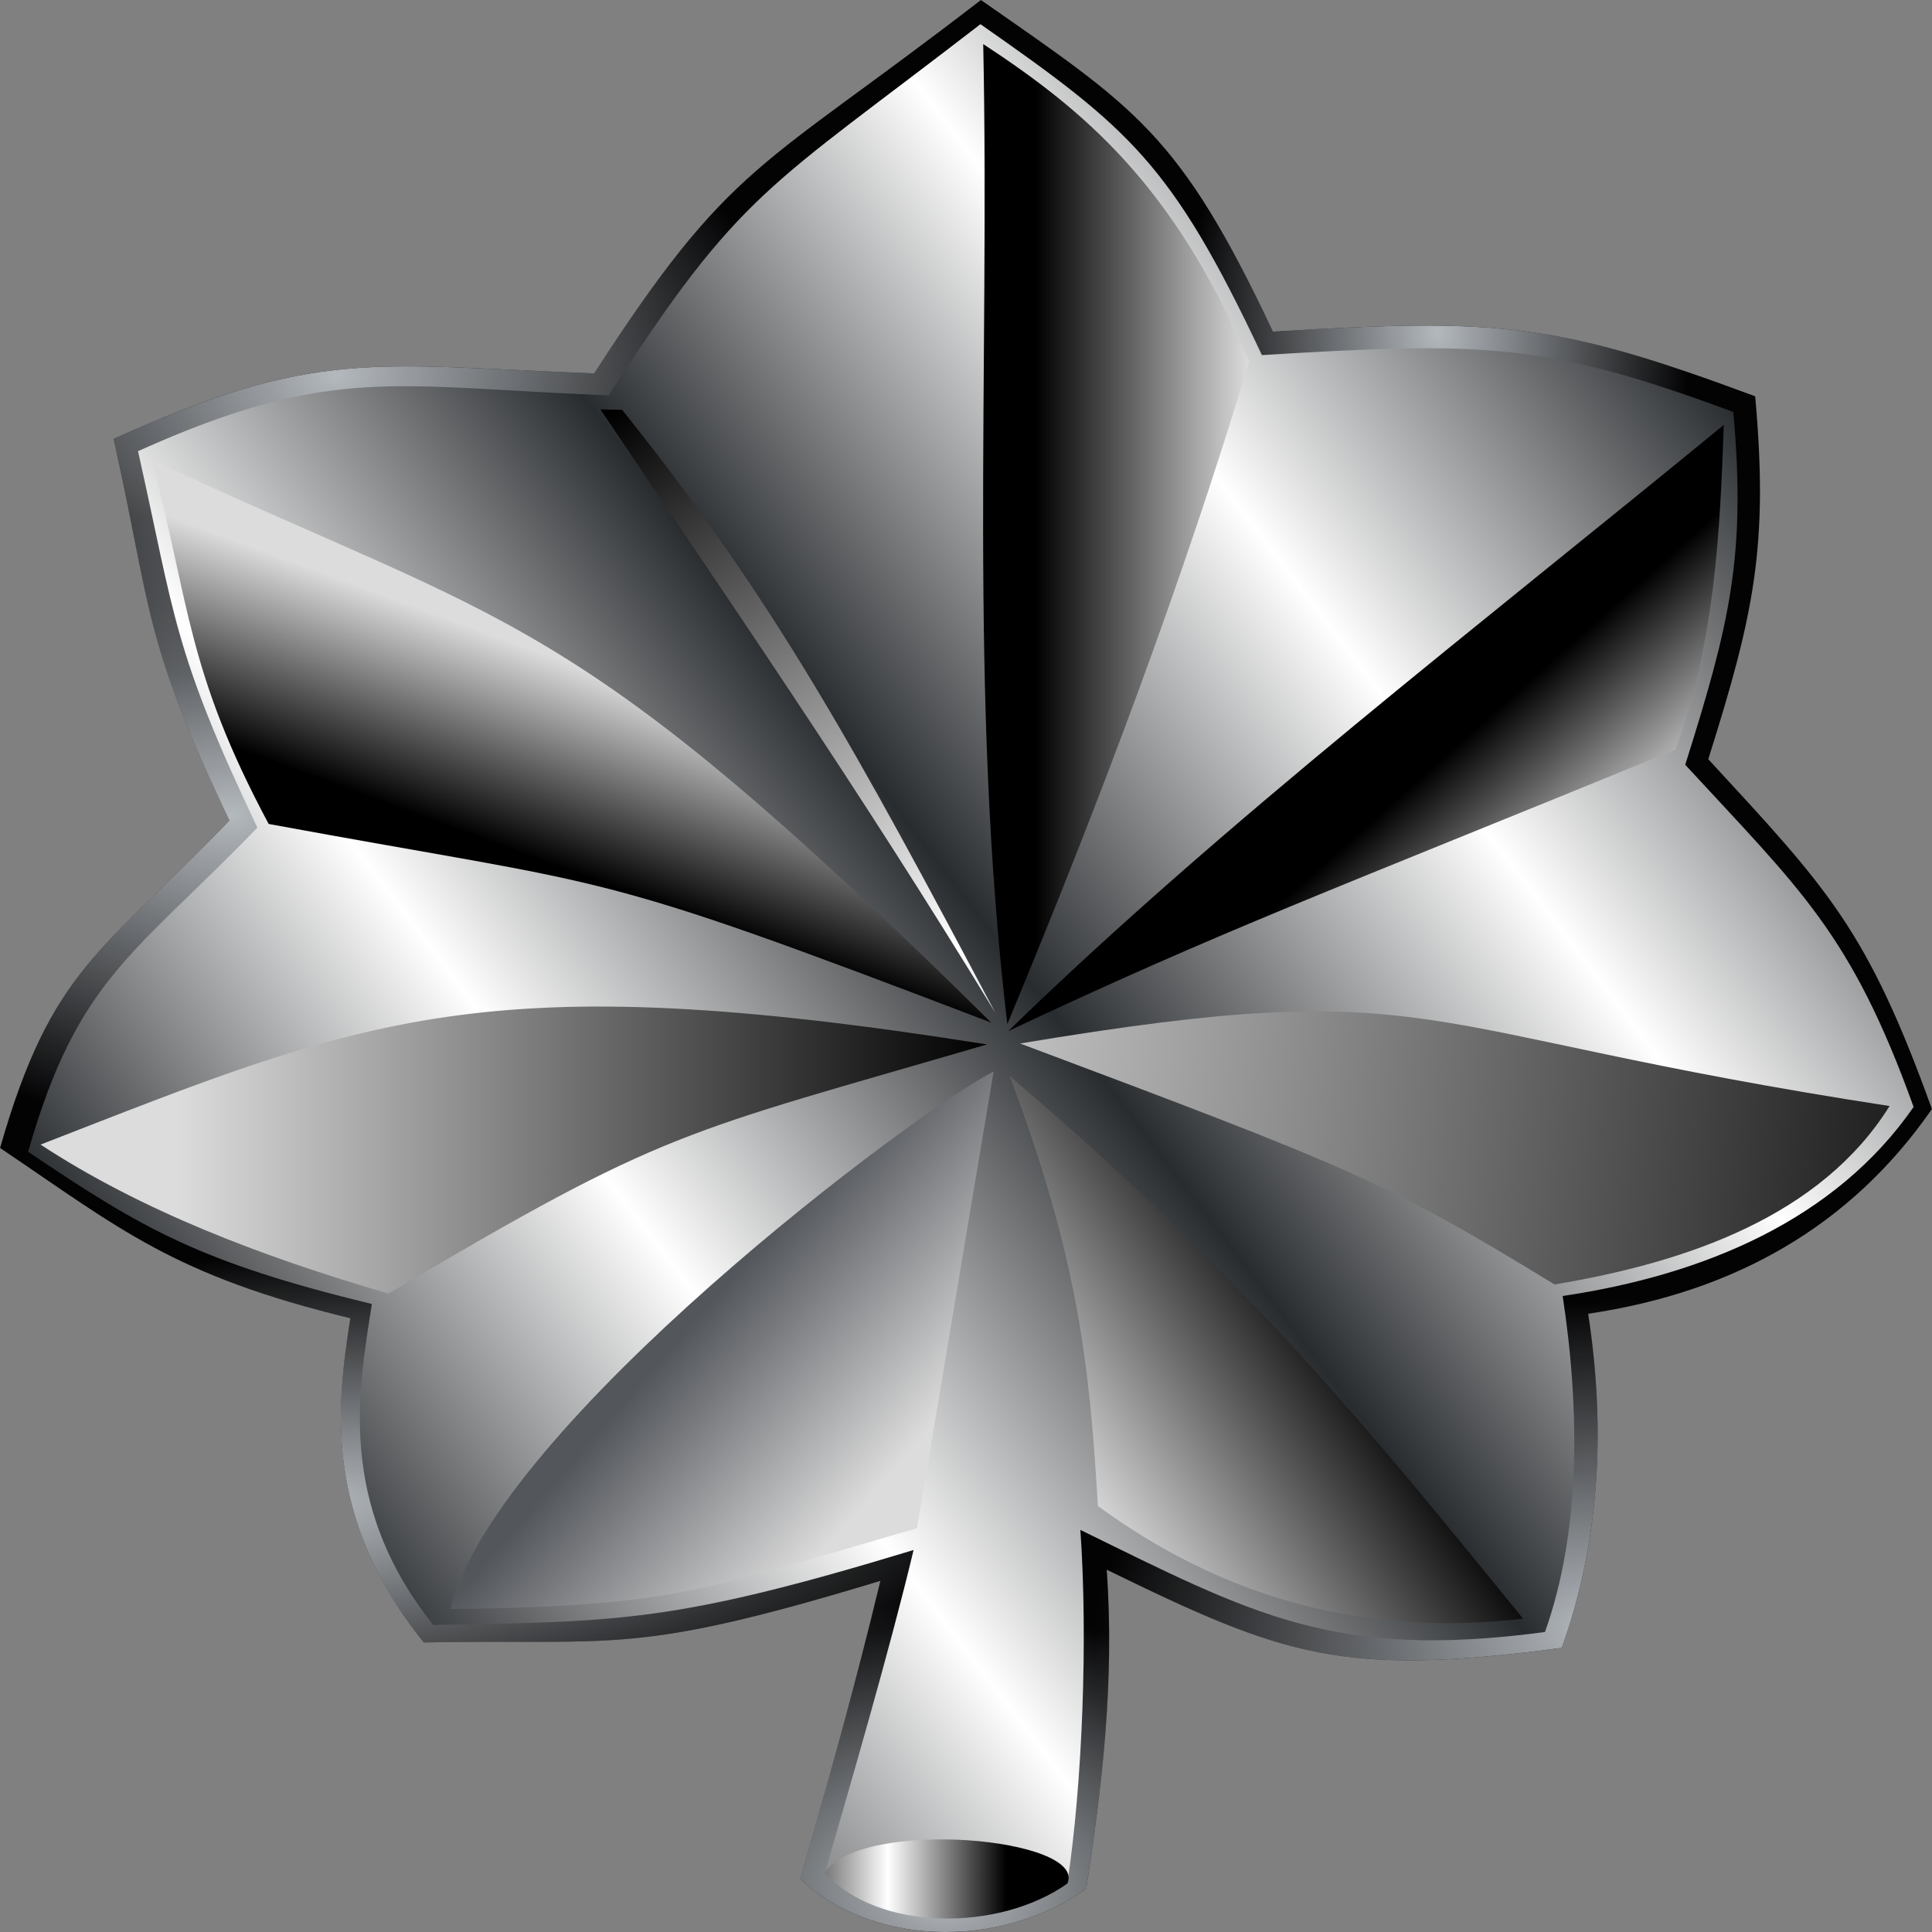
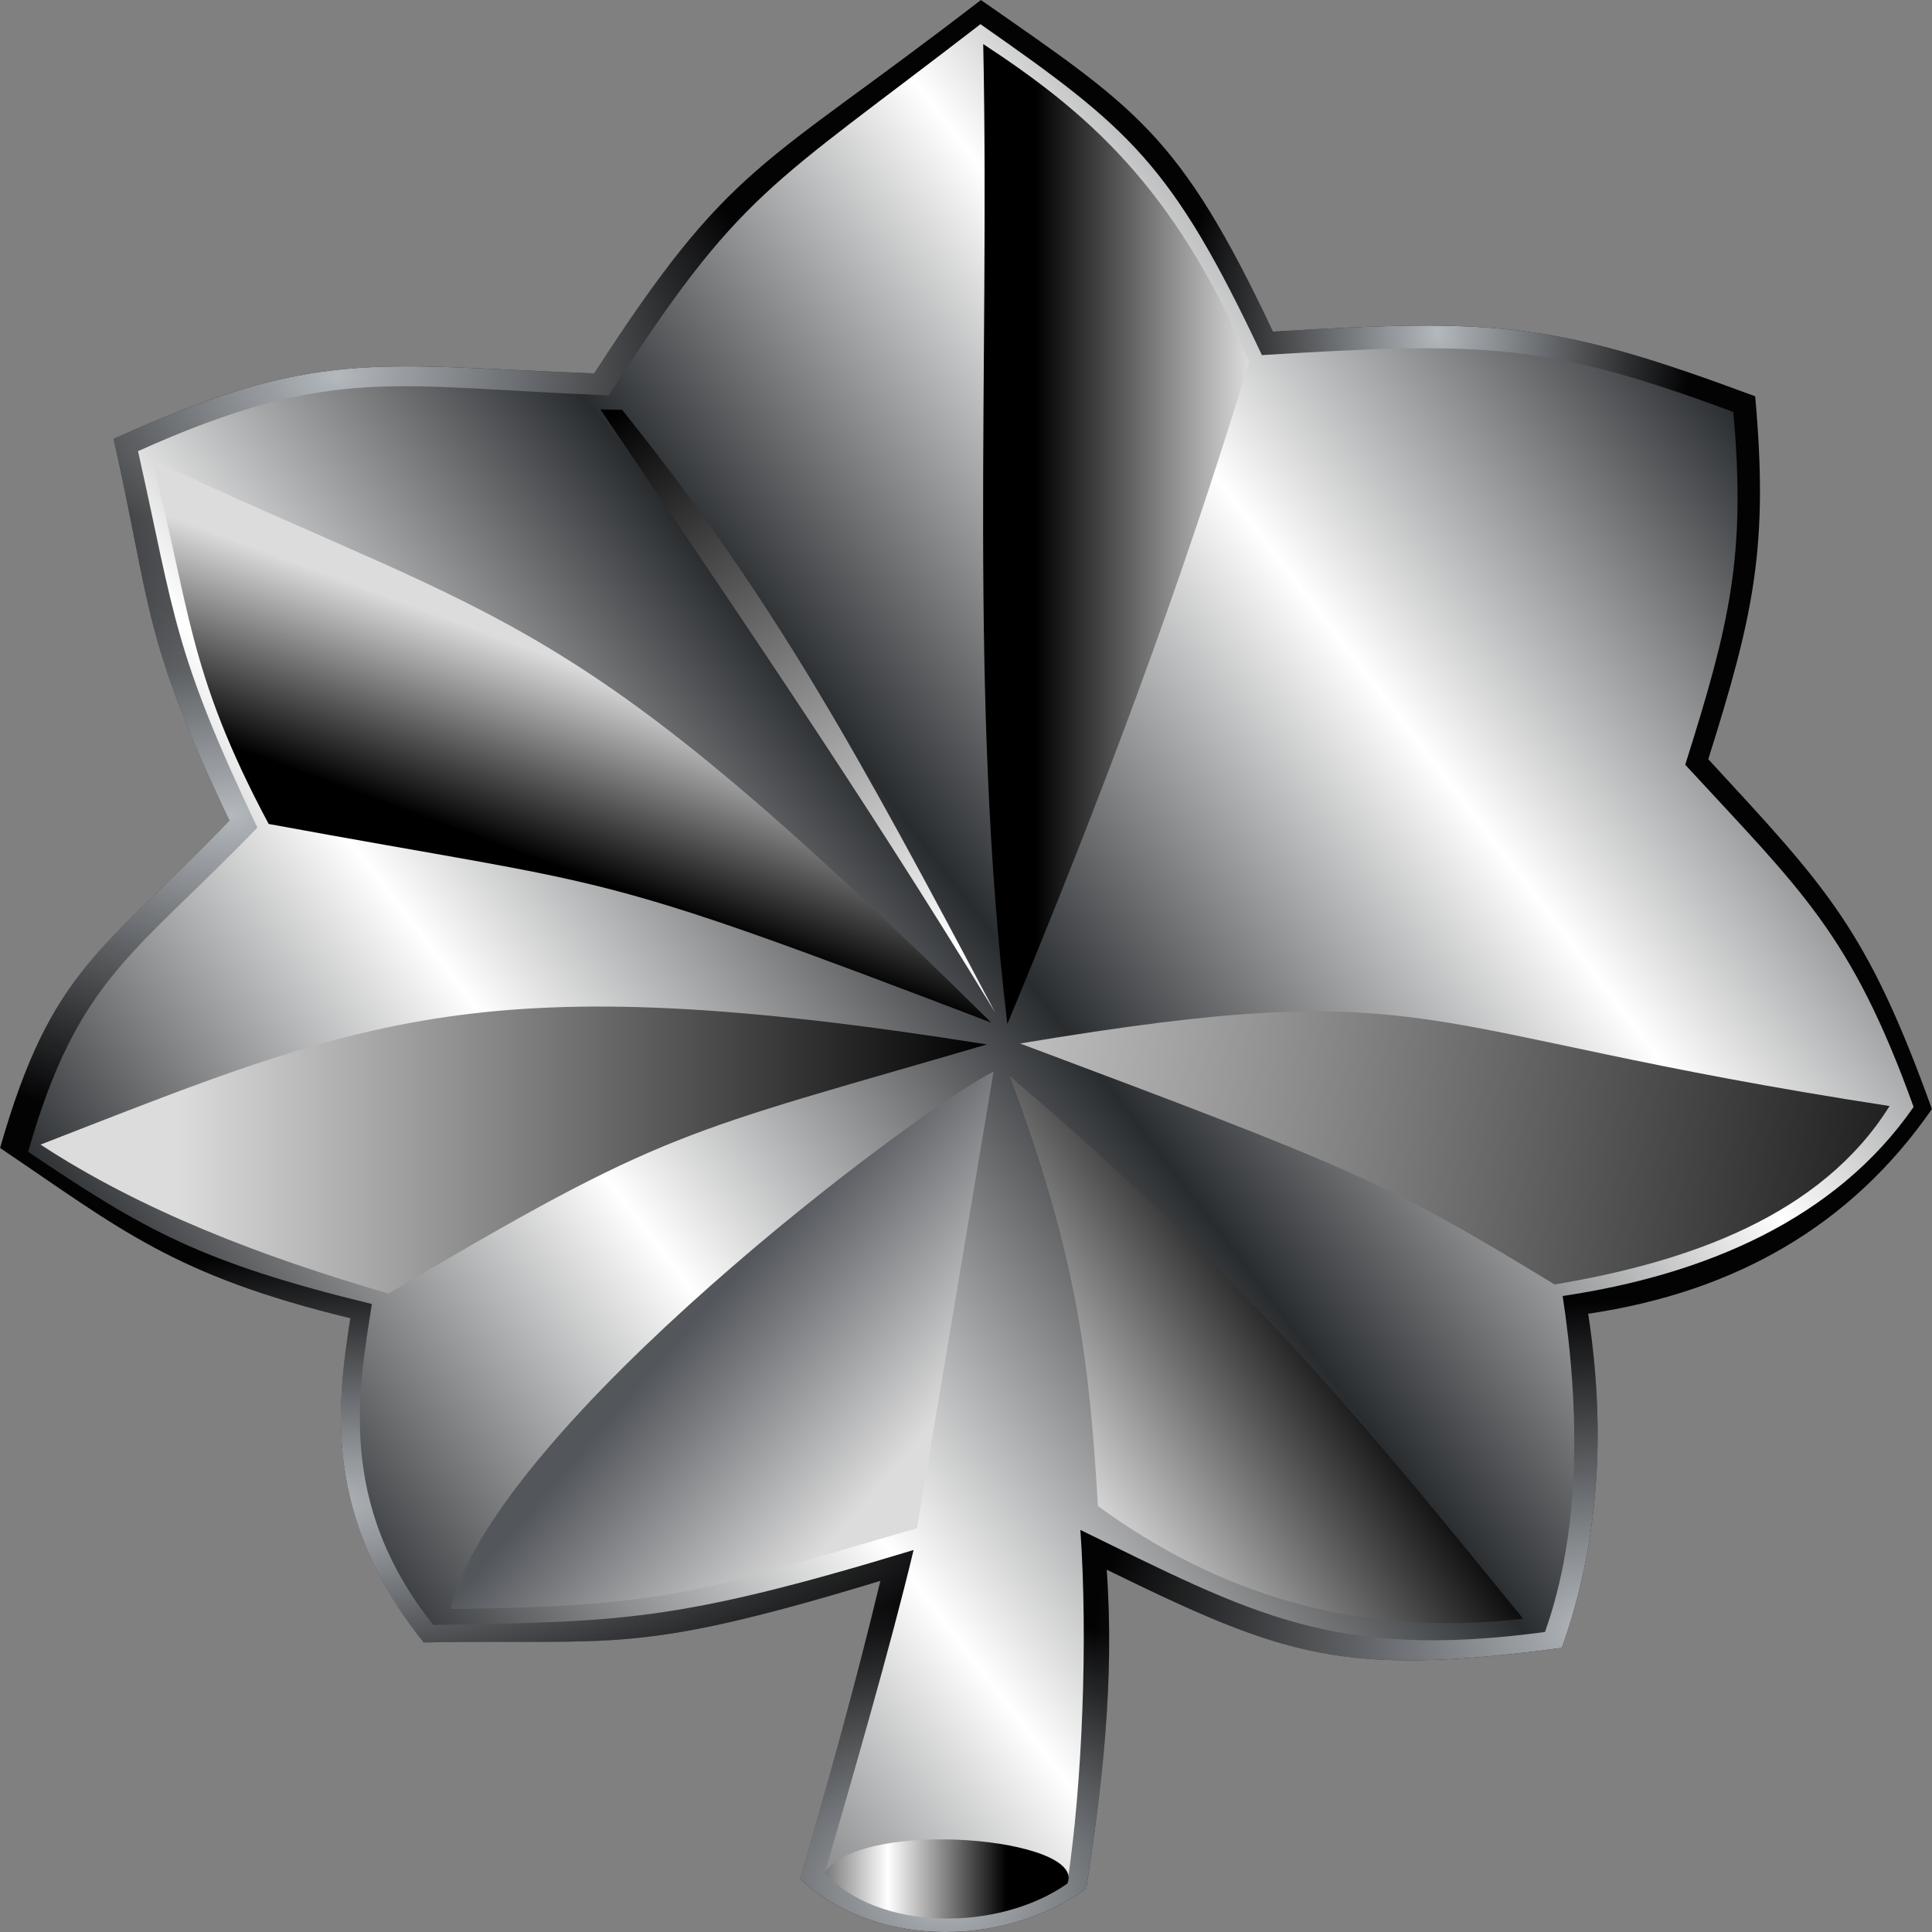
<svg xmlns="http://www.w3.org/2000/svg" id="svg2" width="25" height="25" viewBox="0 0 25 25">
  <rect x="0" y="0" width="25" height="25" fill="#808080" stroke="none" />
  <defs>
    <radialGradient id="radial-gradient" cx="-111.203" cy="523.321" fx="-111.203" fy="523.321" r="249.792" gradientTransform="translate(20.808 12.521) rotate(-4.782) scale(.013 -.016) skewX(-.57)" gradientUnits="userSpaceOnUse">
      <stop offset="0" stop-color="#b4b9be" />
      <stop offset="1" stop-color="#b4b9be" stop-opacity="0" />
    </radialGradient>
    <radialGradient id="radial-gradient-2" cx="941.935" cy="-1141.841" fx="941.935" fy="-1141.841" r="249.792" gradientTransform="translate(46.27 39.129) rotate(176.879) scale(.026 -.017) skewX(-.209)" gradientUnits="userSpaceOnUse">
      <stop offset="0" stop-color="#b4b9be" />
      <stop offset="1" stop-color="#b4b9be" stop-opacity="0" />
    </radialGradient>
    <radialGradient id="radial-gradient-3" cx="1357.507" cy="-957.412" fx="1357.507" fy="-957.412" r="249.792" gradientTransform="translate(39.654 40.609) rotate(-176.422) scale(.021 -.015) skewX(.268)" gradientUnits="userSpaceOnUse">
      <stop offset="0" stop-color="#b4b9be" />
      <stop offset="1" stop-color="#b4b9be" stop-opacity="0" />
    </radialGradient>
    <radialGradient id="radial-gradient-4" cx="1279.127" cy="-1249.576" fx="1279.127" fy="-1249.576" r="249.792" gradientTransform="translate(51.976 33.645) rotate(177.517) scale(.037 -.013) skewX(-.087)" gradientUnits="userSpaceOnUse">
      <stop offset="0" stop-color="#b4b9be" />
      <stop offset="1" stop-color="#b4b9be" stop-opacity="0" />
    </radialGradient>
    <radialGradient id="radial-gradient-5" cx="-371.242" cy="583.538" fx="-371.242" fy="583.538" r="249.792" gradientTransform="translate(13.832 13.325) rotate(-5.535) scale(.023 -.016) skewX(-.384)" gradientUnits="userSpaceOnUse">
      <stop offset="0" stop-color="#b4b9be" />
      <stop offset="1" stop-color="#b4b9be" stop-opacity="0" />
    </radialGradient>
    <radialGradient id="radial-gradient-6" cx="-455.489" cy="238.345" fx="-455.489" fy="238.345" r="249.792" gradientTransform="translate(13.832 13.325) rotate(-5.535) scale(.023 -.016) skewX(-.384)" gradientUnits="userSpaceOnUse">
      <stop offset="0" stop-color="#b4b9be" />
      <stop offset="1" stop-color="#b4b9be" stop-opacity="0" />
    </radialGradient>
    <linearGradient id="linear-gradient" x1="112.193" y1="-243.313" x2="130.912" y2="-229.05" gradientTransform="translate(-108.758 -224.157) scale(1 -1)" gradientUnits="userSpaceOnUse">
      <stop offset="0" stop-color="#292c2f" />
      <stop offset=".25" stop-color="#fff" />
      <stop offset=".5" stop-color="#292c2f" />
      <stop offset=".75" stop-color="#fff" />
      <stop offset="1" stop-color="#292c2f" />
    </linearGradient>
    <linearGradient id="linear-gradient-2" x1="115.651" y1="-241.003" x2="118.083" y2="-243.102" gradientTransform="translate(-106.639 -223.943) scale(1 -1)" gradientUnits="userSpaceOnUse">
      <stop offset="0" stop-color="#53565b" />
      <stop offset="1" stop-color="#dcdcdc" />
    </linearGradient>
    <linearGradient id="linear-gradient-3" x1="108.94" y1="-238.825" x2="119.435" y2="-238.825" gradientTransform="translate(-106.639 -223.943) scale(1 -1)" gradientUnits="userSpaceOnUse">
      <stop offset="0" stop-color="#dcdcdc" />
      <stop offset="1" stop-color="#000" />
    </linearGradient>
    <linearGradient id="linear-gradient-4" x1="7.72" y1="14.955" x2="6.848" y2="12.586" gradientTransform="translate(0 23.665) scale(1 -1)" gradientUnits="userSpaceOnUse">
      <stop offset="0" stop-color="#dcdcdc" />
      <stop offset="1" stop-color="#000" />
    </linearGradient>
    <linearGradient id="linear-gradient-5" x1="8.032" y1="18.403" x2="16.666" y2="4.403" gradientTransform="translate(0 23.665) scale(1 -1)" gradientUnits="userSpaceOnUse">
      <stop offset="0" stop-color="#000" />
      <stop offset=".5" stop-color="#fff" />
      <stop offset="1" stop-color="#000" />
    </linearGradient>
    <linearGradient id="linear-gradient-6" x1="16.162" y1="16.755" x2="13.397" y2="16.755" gradientTransform="translate(0 23.665) scale(1 -1)" gradientUnits="userSpaceOnUse">
      <stop offset="0" stop-color="#dcdcdc" />
      <stop offset="1" stop-color="#000" />
    </linearGradient>
    <linearGradient id="linear-gradient-7" x1="19.92" y1="11.732" x2="18.305" y2="13.541" gradientTransform="translate(0 23.665) scale(1 -1)" gradientUnits="userSpaceOnUse">
      <stop offset="0" stop-color="#dcdcdc" />
      <stop offset="1" stop-color="#000" />
    </linearGradient>
    <linearGradient id="linear-gradient-8" x1="11.084" y1="9.541" x2="26.652" y2="8.067" gradientTransform="translate(0 23.665) scale(1 -1)" gradientUnits="userSpaceOnUse">
      <stop offset="0" stop-color="#dcdcdc" />
      <stop offset="1" stop-color="#000" />
    </linearGradient>
    <linearGradient id="linear-gradient-9" x1="13.815" y1="4.488" x2="17.226" y2="6.797" gradientTransform="translate(0 23.665) scale(1 -1)" gradientUnits="userSpaceOnUse">
      <stop offset="0" stop-color="#dcdcdc" />
      <stop offset="1" stop-color="#000" />
    </linearGradient>
    <linearGradient id="linear-gradient-10" x1="9.951" y1="-.649" x2="13.023" y2="-.649" gradientTransform="translate(0 23.665) scale(1 -1)" gradientUnits="userSpaceOnUse">
      <stop offset="0" stop-color="#000" />
      <stop offset=".5" stop-color="#fff" />
      <stop offset="1" stop-color="#000" />
    </linearGradient>
  </defs>
  <g id="layer2">
    <path id="path2170" d="M10.353,24.31c.894.85,2.543.939,3.703.132.202-1.327.369-2.669.265-4.13,2.305,1.125,3.052,1.39,5.889,1.011.481-1.347.575-2.794.341-4.323,1.903-.282,3.403-1.141,4.448-2.649-.841-2.333-1.347-2.85-2.894-4.527.592-1.879.781-2.756.607-4.696-2.542-.945-3.293-1.015-6.24-.837C15.261,1.719,14.695,1.398,12.693 0c-2.868,2.214-3.225,2.075-5.004,4.832-2.878-.11-3.602-.328-6.219.847.497,2.218.364,2.556,1.499,4.939-1.642,1.703-2.299,1.896-2.968,4.237,1.557,1.049,2.237,1.646,4.532,2.203-.172,1.115-.361,2.557.949,4.195,2.501-.049,2.689.182,5.91-.797-.318,1.324-.673,2.596-1.038,3.853Z" style="fill: #030304; fill-rule: evenodd;" />
    <path id="path5156" d="M10.353,24.31c.894.85,2.543.939,3.703.132.202-1.327.369-2.669.265-4.13,2.305,1.125,3.052,1.39,5.889,1.011.481-1.347.575-2.794.341-4.323,1.903-.282,3.403-1.141,4.448-2.649-.841-2.333-1.347-2.85-2.894-4.527.592-1.879.781-2.756.607-4.696-2.542-.945-3.293-1.015-6.24-.837C15.261,1.719,14.695,1.398,12.693 0c-2.868,2.214-3.225,2.075-5.004,4.832-2.878-.11-3.602-.328-6.219.847.497,2.218.364,2.556,1.499,4.939-1.642,1.703-2.299,1.896-2.968,4.237,1.557,1.049,2.237,1.646,4.532,2.203-.172,1.115-.361,2.557.949,4.195,2.501-.049,2.689.182,5.91-.797-.318,1.324-.673,2.596-1.038,3.853Z" style="fill: url(#radial-gradient); fill-rule: evenodd;" />
    <path id="path3143" d="M10.353,24.31c.894.85,2.543.939,3.703.132.202-1.327.369-2.669.265-4.13,2.305,1.125,3.052,1.39,5.889,1.011.481-1.347.575-2.794.341-4.323,1.903-.282,3.403-1.141,4.448-2.649L0,14.855c1.557,1.049,2.237,1.646,4.532,2.203-.172,1.115-.361,2.557.949,4.195,2.501-.049,2.689.182,5.91-.797-.318,1.324-.673,2.596-1.038,3.853Z" style="fill: url(#radial-gradient-2); fill-rule: evenodd;" />
    <path id="path4126" d="M10.353,24.31c.894.85,2.543.939,3.703.132.202-1.327.369-2.669.265-4.13l-2.93.144c-.318,1.324-.673,2.596-1.038,3.853Z" style="fill: url(#radial-gradient-3); fill-rule: evenodd;" />
    <path id="path4130" d="M10.353,24.31c.894.85,2.543.939,3.703.132.202-1.327.369-2.669.265-4.13,2.305,1.125,3.052,1.39,5.889,1.011.481-1.347.575-2.794.341-4.323,1.903-.282,3.403-1.141,4.448-2.649L0,14.855c1.557,1.049,2.237,1.646,4.532,2.203-.172,1.115-.361,2.557.949,4.195,2.501-.049,2.689.182,5.91-.797-.318,1.324-.673,2.596-1.038,3.853Z" style="fill: url(#radial-gradient-4); fill-rule: evenodd;" />
    <path id="path4136" d="M10.353,24.31c.894.85,2.543.939,3.703.132.202-1.327.369-2.669.265-4.13,2.305,1.125,3.052,1.39,5.889,1.011.481-1.347.575-2.794.341-4.323,1.903-.282,3.403-1.141,4.448-2.649-.841-2.333-1.347-2.85-2.894-4.527.592-1.879.781-2.756.607-4.696-2.542-.945-3.293-1.015-6.24-.837C15.261,1.719,14.695,1.398,12.693 0c-2.868,2.214-3.225,2.075-5.004,4.832-2.878-.11-3.602-.328-6.219.847.497,2.218.364,2.556,1.499,4.939-1.642,1.703-2.299,1.896-2.968,4.237,1.557,1.049,2.237,1.646,4.532,2.203-.172,1.115-.361,2.557.949,4.195,2.501-.049,2.689.182,5.91-.797-.318,1.324-.673,2.596-1.038,3.853Z" style="fill: url(#radial-gradient-5); fill-rule: evenodd;" />
    <path id="path9168" d="M10.353,24.31c.894.85,2.543.939,3.703.132.202-1.327.369-2.669.265-4.13,2.305,1.125,3.052,1.39,5.889,1.011.481-1.347.575-2.794.341-4.323,1.903-.282,3.403-1.141,4.448-2.649-.841-2.333-1.347-2.85-2.894-4.527.592-1.879.781-2.756.607-4.696-2.542-.945-3.293-1.015-6.24-.837-1.212-2.572-1.778-2.893-3.78-4.291-2.868,2.214-3.225,2.075-5.004,4.832-2.878-.11-3.602-.328-6.219.847.497,2.218.364,2.556,1.499,4.939-1.642,1.703-2.299,1.896-2.968,4.237,1.557,1.049,2.237,1.646,4.532,2.203-.172,1.115-.361,2.557.949,4.195,2.501-.049,2.689.182,5.91-.797-.318,1.324-.673,2.596-1.038,3.853Z" style="fill: url(#radial-gradient-6); fill-rule: evenodd;" />
  </g>
  <g id="layer1">
    <path id="path4152" d="M10.669,24.24c.862.71,2.024.794,3.142.128.195-1.28.268-3.162.169-4.571,2.221,1.086,3.279,1.687,6.012,1.321.464-1.3.453-2.873.229-4.348,1.834-.272,3.534-.991,4.541-2.446-.81-2.251-1.465-2.81-2.955-4.428.571-1.813.79-2.694.622-4.565-2.449-.911-3.26-.907-6.1-.736-1.167-2.481-1.713-2.934-3.642-4.282-2.763,2.135-3.095,2.144-4.809,4.803-2.773-.106-3.571-.411-6.092.722.479,2.139.451,2.573,1.544,4.871-1.582,1.643-2.322,1.937-2.966,4.195,1.5,1.012,2.237,1.432,4.448,1.97-.166,1.076-.467,2.573.796,4.154,2.409-.047,3.11-.027,6.214-.971-.306,1.277-.799,2.972-1.151,4.185Z" style="fill: url(#linear-gradient); fill-rule: evenodd;" />
  </g>
  <g id="layer5">
    <path id="path5178" d="M12.857,13.866l-.991,5.909c-2.698.778-3.128,1.018-6.041,1.045.609-2.383,6.028-6.45,7.032-6.955Z" style="fill: url(#linear-gradient-2); fill-rule: evenodd;" />
    <path id="path5190" d="M.525,14.811c4.21-1.638,5.709-2.335,12.247-1.296-3.989,1.165-4.131,1.085-7.745,3.224-1.66-.484-3.208-1.08-4.502-1.928Z" style="fill: url(#linear-gradient-3); fill-rule: evenodd;" />
    <path id="path7220" d="M3.477,10.663c-1.065-1.992-1.017-2.839-1.513-4.712,4.7,2.189,5.415,1.895,10.863,7.282-5.313-2.031-4.742-1.721-9.35-2.571Z" style="fill: url(#linear-gradient-4); fill-rule: evenodd;" />
    <path id="path10153" d="M12.887,13.118c-1.806-2.972-3.564-5.505-5.118-7.821l.281.006c1.98,2.471,3.038,4.424,4.836,7.815Z" style="fill: url(#linear-gradient-5); fill-rule: evenodd;" />
    <path id="path12109" d="M12.723.57c1.312.862,2.466,1.827,3.439,4.113-.862,2.856-1.938,5.712-3.127,8.568-.507-4.265-.225-8.455-.312-12.68Z" style="fill: url(#linear-gradient-6); fill-rule: evenodd;" />
-     <path id="path13088" d="M13.048,13.342c2.77-1.305,4.111-1.792,8.632-3.642.511-1.401.576-2.801.626-4.202-3.157,2.592-6.471,5.134-9.258,7.843Z" style="fill: url(#linear-gradient-7); fill-rule: evenodd;" />
    <path id="path13100" d="M13.199,13.503c5.498-.918,4.913-.165,11.252.809-.886,1.42-2.604,2.02-4.335,2.309-2.176-1.328-2.576-1.49-6.918-3.119Z" style="fill: url(#linear-gradient-8); fill-rule: evenodd;" />
    <path id="path13110" d="M19.709,20.946c-2.133.249-3.936-.314-5.502-1.458-.11-1.854-.261-3.22-1.141-5.563,3.141,2.677,4.635,4.559,6.643,7.021Z" style="fill: url(#linear-gradient-9); fill-rule: evenodd;" />
    <path id="path15058" d="M10.67,24.233c.482-.715,3.401-.452,3.142.14-.891.628-2.449.623-3.142-.14Z" style="fill: url(#linear-gradient-10); fill-rule: evenodd;" />
  </g>
</svg>